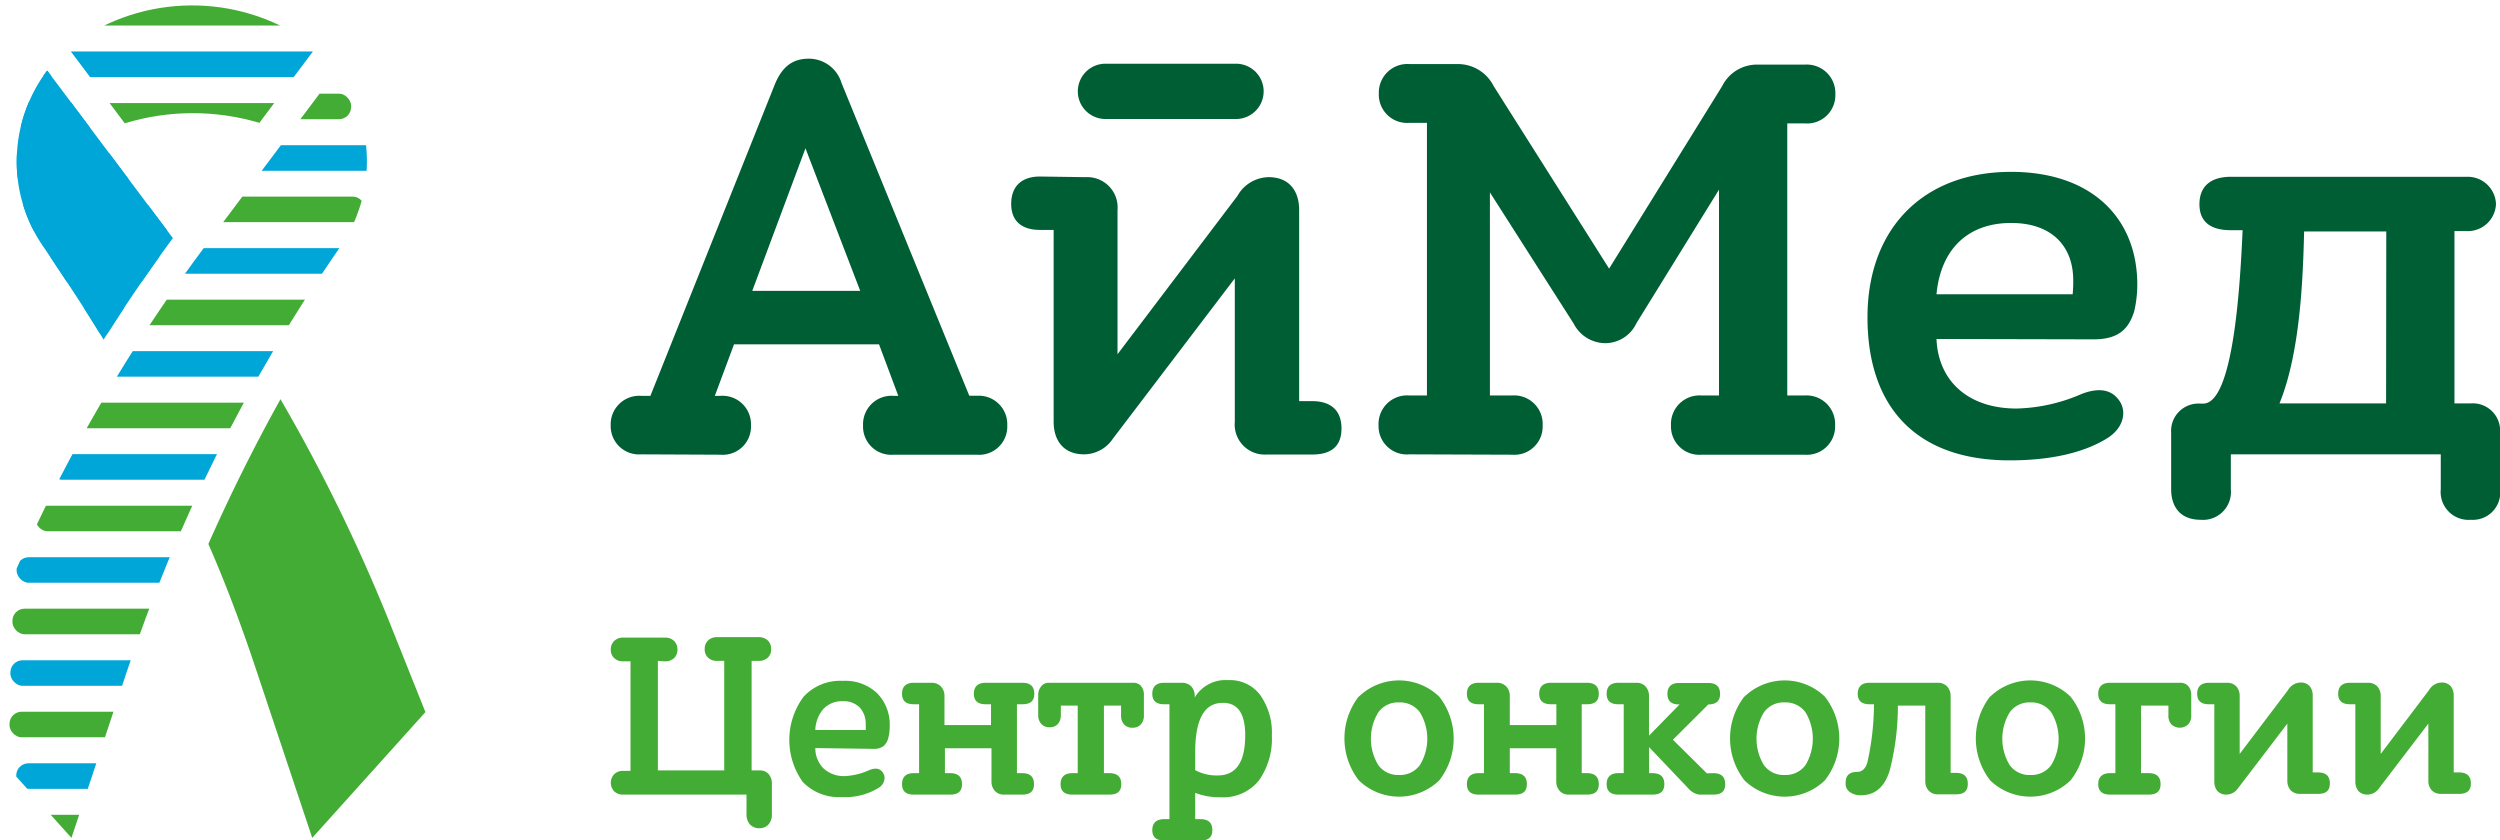
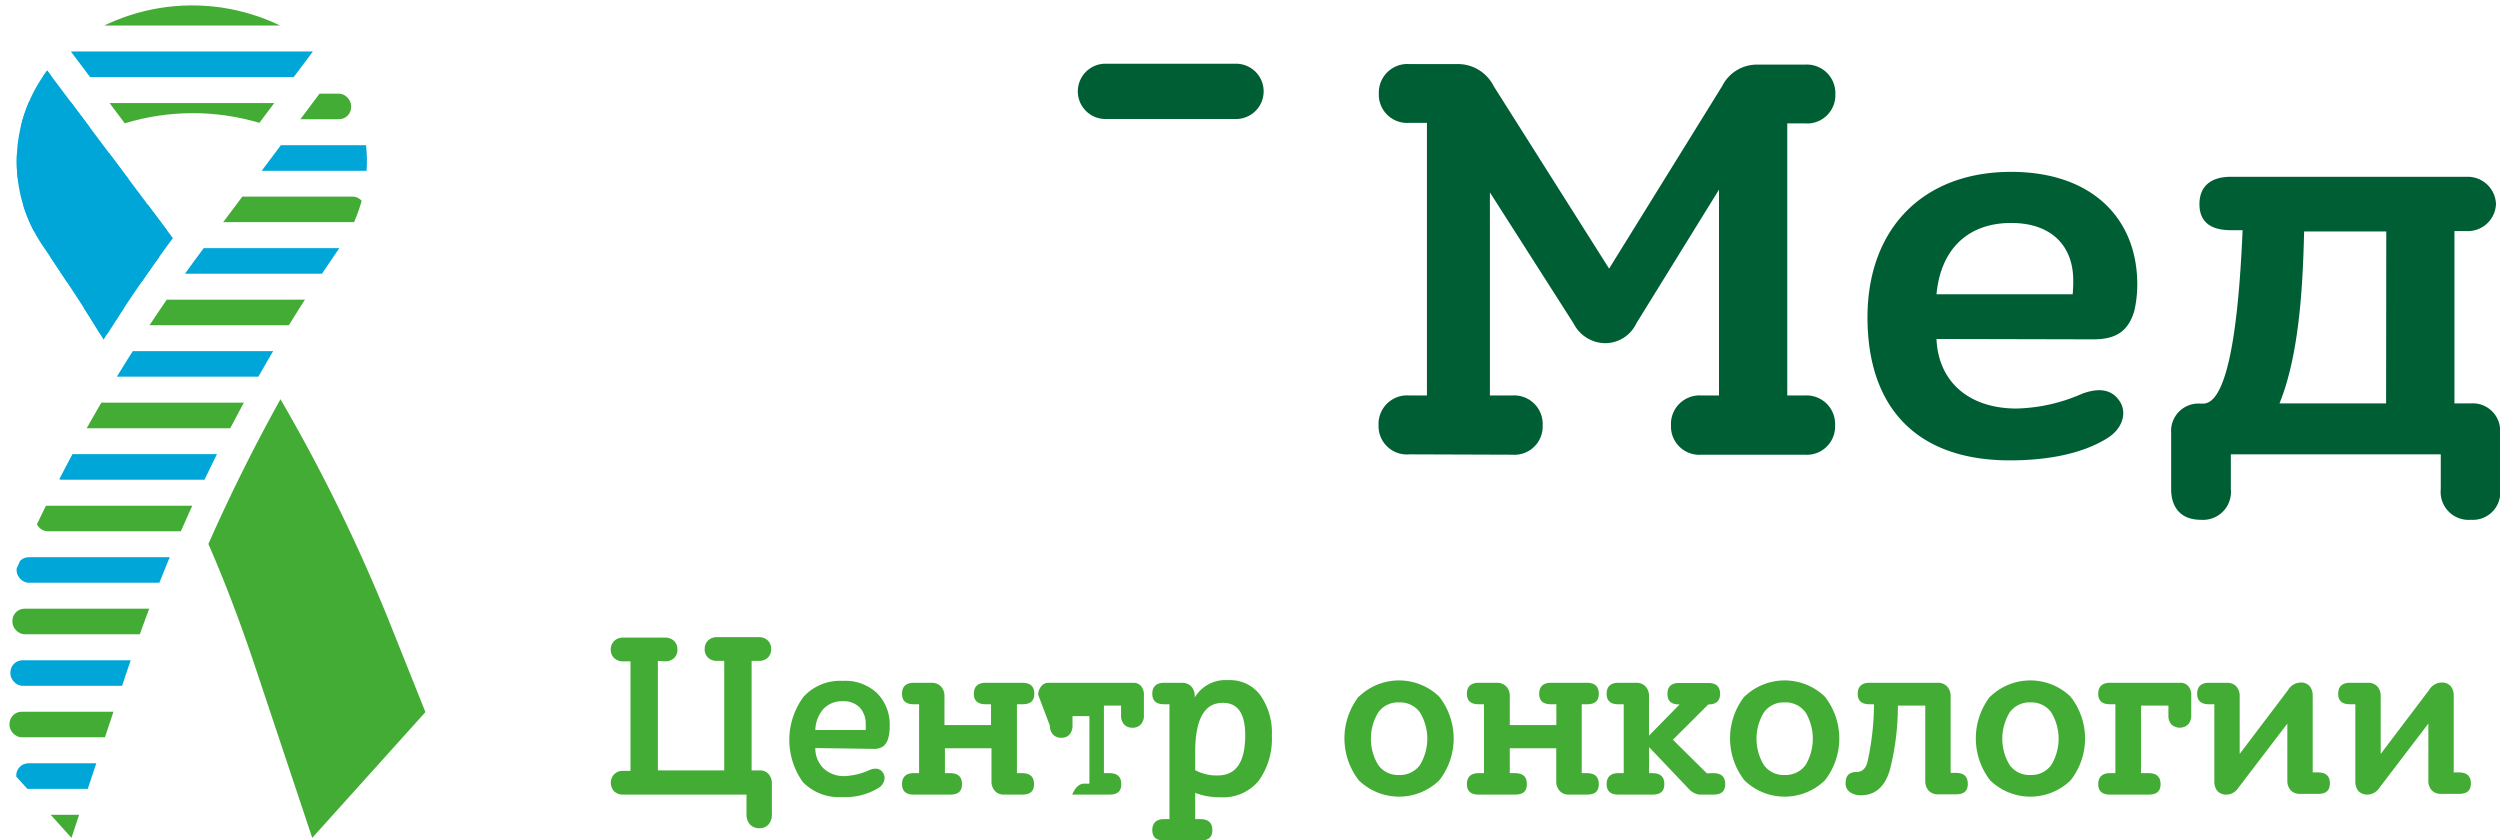
<svg xmlns="http://www.w3.org/2000/svg" viewBox="0 0 273.91 92.07">
  <defs>
    <style>.cls-1{fill:none;}.cls-2{fill:#00a6d7;}.cls-3{clip-path:url(#clip-path);}.cls-4{fill:#43ac34;}.cls-5{clip-path:url(#clip-path-2);}.cls-6{clip-path:url(#clip-path-3);}.cls-7{fill:#005e35;}</style>
    <clipPath id="clip-path" transform="translate(-4.58 0.6)">
      <path class="cls-1" d="M33,12.86l6.15-8.2a15.28,15.28,0,0,0-1.65-1.22A22.14,22.14,0,0,0,12.05,4.65l6.2,8.26A25.57,25.57,0,0,1,33,12.86Z" />
    </clipPath>
    <clipPath id="clip-path-2" transform="translate(-4.58 0.6)">
      <path class="cls-2" d="M10.05,27.49c2,3,4,6,5.88,9.12,2.39-3.79,4.93-7.52,7.59-11.12l-7.2-9.6h0L9.75,7.13l-.05.06a16.59,16.59,0,0,0-3.29,9.88,16.37,16.37,0,0,0,2.9,9.33Z" />
    </clipPath>
    <clipPath id="clip-path-3" transform="translate(-4.58 0.6)">
      <path class="cls-1" d="M41.89,26.4a16.49,16.49,0,0,0-.4-19.21l0-.06-14.4,19.2c-3.45,4.6-6.71,9.42-9.7,14.33v0A179,179,0,0,0,4.11,67.14L0,77.42,12.41,91.2,18.47,73A181.88,181.88,0,0,1,41.14,27.49Z" />
    </clipPath>
  </defs>
  <title>Ресурс 2</title>
  <g id="Слой_2" data-name="Слой 2">
    <g id="Слой_1-2" data-name="Слой 1">
      <g class="cls-3">
        <rect class="cls-4" x="2.58" width="35.62" height="2.8" rx="1.33" />
        <rect class="cls-2" x="4.01" y="5.64" width="34.08" height="2.8" rx="1.33" />
        <rect class="cls-4" x="4.81" y="11.29" width="32.41" height="2.8" rx="1.33" />
      </g>
      <path class="cls-2" d="M10.05,27.49c2,3,4,6,5.88,9.12,2.39-3.79,4.93-7.52,7.59-11.12l-7.2-9.6h0L9.75,7.13l-.05.06a16.59,16.59,0,0,0-3.29,9.88,16.37,16.37,0,0,0,2.9,9.33Z" transform="translate(-4.58 0.6)" />
      <g class="cls-5">
        <rect class="cls-2" y="33.75" width="35.62" height="2.8" rx="1.33" />
        <rect class="cls-2" x="1.78" y="28.11" width="34.08" height="2.8" rx="1.33" />
        <rect class="cls-2" x="1.04" y="22.47" width="32.41" height="2.8" rx="1.33" />
        <rect class="cls-2" x="1.14" y="16.82" width="30.79" height="2.8" rx="1.33" />
        <rect class="cls-2" x="1.36" y="11.18" width="29.14" height="2.8" rx="1.33" />
        <rect class="cls-2" x="1.82" y="5.53" width="27.5" height="2.8" rx="1.33" />
      </g>
      <g class="cls-6">
        <rect class="cls-4" y="89.27" width="35.62" height="2.8" rx="1.33" />
        <rect class="cls-2" x="1.78" y="83.63" width="34.08" height="2.8" rx="1.33" />
        <rect class="cls-4" x="1.04" y="77.98" width="32.41" height="2.8" rx="1.33" />
        <rect class="cls-2" x="1.14" y="72.34" width="30.79" height="2.8" rx="1.33" />
        <rect class="cls-4" x="1.36" y="66.69" width="29.14" height="2.8" rx="1.33" />
        <rect class="cls-2" x="1.82" y="61.05" width="27.5" height="2.8" rx="1.33" />
        <rect class="cls-4" x="4.38" y="21.54" width="35.62" height="2.8" rx="1.33" />
        <rect class="cls-2" x="5.8" y="27.19" width="34.08" height="2.8" rx="1.33" />
        <rect class="cls-2" x="7.64" y="15.91" width="34.08" height="2.8" rx="1.33" />
        <rect class="cls-4" x="6.6" y="32.83" width="32.41" height="2.8" rx="1.33" />
        <rect class="cls-4" x="11.05" y="10.26" width="27.42" height="2.8" rx="1.33" />
        <rect class="cls-2" x="7.48" y="38.47" width="30.79" height="2.8" rx="1.33" />
        <rect class="cls-4" x="8.1" y="44.12" width="29.14" height="2.8" rx="1.33" />
        <rect class="cls-2" x="5.47" y="49.76" width="21.15" height="2.8" rx="1.33" />
        <rect class="cls-4" x="3.88" y="55.41" width="22.75" height="2.8" rx="1.33" />
      </g>
      <path class="cls-4" d="M47.08,67.14a188.64,188.64,0,0,0-11.77-24Q31,50.89,27.41,59c2,4.57,3.74,9.27,5.31,14L38.79,91.2l12.4-13.78Z" transform="translate(-4.58 0.6)" />
-       <path class="cls-7" d="M74.84,49.18A3.1,3.1,0,0,1,71.49,46a3.13,3.13,0,0,1,3.35-3.23h1L89.4,8.83c.81-2.1,2-3,3.79-3a3.74,3.74,0,0,1,3.59,2.66l14,34.27h.86A3.12,3.12,0,0,1,114.94,46a3.09,3.09,0,0,1-3.35,3.22h-9.11A3.09,3.09,0,0,1,99.14,46a3.12,3.12,0,0,1,3.34-3.23H103l-2.11-5.64H85l-2.1,5.64h.62A3.12,3.12,0,0,1,86.86,46a3.09,3.09,0,0,1-3.34,3.22ZM87,31.27H98.83l-6-15.62Z" transform="translate(-4.58 0.6)" />
-       <path class="cls-7" d="M123.49,18.81h.06a3.32,3.32,0,0,1,3.47,3.6v15.8l13.14-17.35a4,4,0,0,1,3.41-2.05c2.35,0,3.35,1.61,3.35,3.6V43.35h1.42c2.17,0,3.22,1.12,3.22,3s-1.05,2.85-3.22,2.85h-5a3.29,3.29,0,0,1-3.47-3.59V29.9L126.53,47.44a3.84,3.84,0,0,1-3.16,1.74c-2.3,0-3.35-1.55-3.35-3.59v-21h-1.49c-2.11,0-3.16-1.06-3.16-2.85s1-3,3.16-3Z" transform="translate(-4.58 0.6)" />
      <path class="cls-7" d="M159,49.18A3.1,3.1,0,0,1,155.62,46,3.13,3.13,0,0,1,159,42.73h1.92V12.86H159a3.1,3.1,0,0,1-3.35-3.22A3.13,3.13,0,0,1,159,6.42h5.39a4.38,4.38,0,0,1,3.84,2.41l12.65,20,12.39-20a4.25,4.25,0,0,1,3.66-2.35h5.39a3.13,3.13,0,0,1,3.35,3.22,3.1,3.1,0,0,1-3.35,3.22h-1.92V42.73h1.92A3.13,3.13,0,0,1,205.64,46a3.1,3.1,0,0,1-3.35,3.22H191A3.1,3.1,0,0,1,187.66,46,3.13,3.13,0,0,1,191,42.73h1.92V20.18L183.88,34.8A3.79,3.79,0,0,1,180.47,37,3.92,3.92,0,0,1,177,34.86l-9.18-14.38V42.73h2.42A3.13,3.13,0,0,1,173.6,46a3.1,3.1,0,0,1-3.35,3.22Z" transform="translate(-4.58 0.6)" />
      <path class="cls-7" d="M216.75,36.54c.2,4.71,3.58,7.62,8.77,7.62a18.8,18.8,0,0,0,7.16-1.61c2.16-.81,3.44-.31,4.18.87s.34,2.91-1.41,4c-2.91,1.8-6.82,2.42-10.67,2.42-10.12,0-15.59-5.7-15.59-15.68,0-9.61,6-15.93,15.73-15.93,8.84,0,13.83,5.08,13.83,12.34a13.07,13.07,0,0,1-.33,2.91c-.61,2-1.76,3.1-4.46,3.1Zm0-4.9h14.92a13.91,13.91,0,0,0,.06-1.55c0-3.53-2.16-6.26-6.81-6.26S217.22,26.62,216.75,31.64Z" transform="translate(-4.58 0.6)" />
      <path class="cls-7" d="M140,12.44h-14.3a3,3,0,1,1,0-6.06H140a3,3,0,1,1,0,6.06Z" transform="translate(-4.58 0.6)" />
      <path class="cls-7" d="M275.26,43.6H273.5V24.72h1.34a3.09,3.09,0,0,0,3.21-2.95,3.1,3.1,0,0,0-3.21-3H249c-2.29,0-3.44,1.12-3.44,3s1.15,2.85,3.44,2.85h1.29c-.27,6-1,19-4.32,19h-.34a3,3,0,0,0-3.17,3.22V53c0,1.86.94,3.35,3.24,3.35A3.06,3.06,0,0,0,249,53V49.18H272V53a3.06,3.06,0,0,0,3.31,3.35A3,3,0,0,0,278.5,53v-6.2A3,3,0,0,0,275.26,43.6Zm-9.25,0H254.33c2.3-5.64,2.57-13.82,2.7-18.84h9Z" transform="translate(-4.58 0.6)" />
      <path class="cls-4" d="M76.66,71.81v12h7.27v-12h-.77a1.4,1.4,0,0,1-1-.35,1.23,1.23,0,0,1-.37-.95,1.25,1.25,0,0,1,.37-.94,1.36,1.36,0,0,1,1-.36H87.7a1.36,1.36,0,0,1,1,.36,1.25,1.25,0,0,1,.37.94,1.23,1.23,0,0,1-.37.95,1.4,1.4,0,0,1-1,.35h-.77v12h.87a1.24,1.24,0,0,1,1,.41,1.57,1.57,0,0,1,.35,1.07v3.32a1.63,1.63,0,0,1-.35,1.1,1.28,1.28,0,0,1-1,.43,1.34,1.34,0,0,1-1.07-.43,1.64,1.64,0,0,1-.36-1.1V86.46H72.88a1.37,1.37,0,0,1-1-.35,1.37,1.37,0,0,1,0-1.89,1.34,1.34,0,0,1,1-.36h.78v-12h-.78a1.37,1.37,0,0,1-1-.35,1.23,1.23,0,0,1-.38-.95,1.26,1.26,0,0,1,.38-.94,1.34,1.34,0,0,1,1-.36h4.55a1.36,1.36,0,0,1,1,.36,1.25,1.25,0,0,1,.37.94,1.23,1.23,0,0,1-.37.95,1.4,1.4,0,0,1-1,.35Z" transform="translate(-4.58 0.6)" />
      <path class="cls-4" d="M93.91,81.36a3.1,3.1,0,0,0,.92,2.25,3.27,3.27,0,0,0,2.33.82,7.2,7.2,0,0,0,2.65-.65c.73-.3,1.25-.18,1.55.35a1,1,0,0,1,.08.84,1.32,1.32,0,0,1-.61.76,7,7,0,0,1-4,1,5.5,5.5,0,0,1-4.29-1.65,7.93,7.93,0,0,1,.09-9.35A5.43,5.43,0,0,1,96.93,74a5.06,5.06,0,0,1,3.76,1.36,4.88,4.88,0,0,1,1.37,3.61,4.64,4.64,0,0,1-.13,1.18,1.79,1.79,0,0,1-.55,1,1.74,1.74,0,0,1-1.1.3Zm.91-4.31a3.68,3.68,0,0,0-.91,2.33h5.52a5.22,5.22,0,0,0,0-.62,2.65,2.65,0,0,0-.64-1.83,2.47,2.47,0,0,0-1.89-.7A2.77,2.77,0,0,0,94.82,77.05Z" transform="translate(-4.58 0.6)" />
      <path class="cls-4" d="M116.6,74.21c.87,0,1.3.4,1.3,1.2s-.43,1.15-1.3,1.15H116v7.55h.57c.87,0,1.3.4,1.3,1.2s-.43,1.15-1.3,1.15h-2a1.29,1.29,0,0,1-1-.42,1.5,1.5,0,0,1-.36-1V81.38h-5.1v2.73h.57c.87,0,1.3.4,1.3,1.2s-.43,1.15-1.3,1.15h-4c-.85,0-1.27-.39-1.27-1.15s.42-1.2,1.27-1.2h.6V76.56h-.6c-.85,0-1.27-.38-1.27-1.15s.42-1.2,1.27-1.2h2a1.36,1.36,0,0,1,1,.41,1.5,1.5,0,0,1,.38,1v3.22h5.1V76.56h-.6c-.85,0-1.28-.38-1.28-1.15s.43-1.2,1.28-1.2Z" transform="translate(-4.58 0.6)" />
-       <path class="cls-4" d="M118.33,75.53a1.45,1.45,0,0,1,.32-.92,1,1,0,0,1,.86-.4h9.2a1.08,1.08,0,0,1,.9.37,1.48,1.48,0,0,1,.3,1v2.23a1.39,1.39,0,0,1-.33.95,1.15,1.15,0,0,1-.92.37,1.17,1.17,0,0,1-.93-.37,1.38,1.38,0,0,1-.32-.95V76.71h-1.88v7.4h.6c.87,0,1.3.4,1.3,1.2s-.43,1.15-1.3,1.15h-4.07c-.85,0-1.28-.39-1.28-1.15s.43-1.2,1.28-1.2h.6v-7.4h-1.85v1.05a1.48,1.48,0,0,1-.31.95,1.14,1.14,0,0,1-.92.37,1.15,1.15,0,0,1-.92-.37,1.39,1.39,0,0,1-.33-.95Z" transform="translate(-4.58 0.6)" />
+       <path class="cls-4" d="M118.33,75.53a1.45,1.45,0,0,1,.32-.92,1,1,0,0,1,.86-.4h9.2a1.08,1.08,0,0,1,.9.37,1.48,1.48,0,0,1,.3,1v2.23a1.39,1.39,0,0,1-.33.95,1.15,1.15,0,0,1-.92.37,1.17,1.17,0,0,1-.93-.37,1.38,1.38,0,0,1-.32-.95V76.71h-1.88v7.4h.6c.87,0,1.3.4,1.3,1.2s-.43,1.15-1.3,1.15h-4.07s.43-1.2,1.28-1.2h.6v-7.4h-1.85v1.05a1.48,1.48,0,0,1-.31.95,1.14,1.14,0,0,1-.92.37,1.15,1.15,0,0,1-.92-.37,1.39,1.39,0,0,1-.33-.95Z" transform="translate(-4.58 0.6)" />
      <path class="cls-4" d="M134.11,74.21a1.36,1.36,0,0,1,1,.41,1.49,1.49,0,0,1,.37,1v.2a3.91,3.91,0,0,1,3.65-1.9,4.13,4.13,0,0,1,3.53,1.64A7.14,7.14,0,0,1,143.93,80a7.9,7.9,0,0,1-1.41,4.9,5,5,0,0,1-4.21,1.85,7.35,7.35,0,0,1-2.78-.48v2.88h.58c.86,0,1.3.4,1.3,1.2s-.44,1.14-1.3,1.14h-4c-.85,0-1.28-.38-1.28-1.14s.43-1.2,1.28-1.2h.6V76.56h-.6c-.85,0-1.28-.38-1.28-1.15s.43-1.2,1.28-1.2Zm1.42,7.57v2a4.94,4.94,0,0,0,2.48.58q3,0,3-4.4c0-2.37-.81-3.55-2.42-3.55Q135.54,76.36,135.53,81.78Z" transform="translate(-4.58 0.6)" />
      <path class="cls-4" d="M153.46,75.73a6.34,6.34,0,0,1,8.81,0,7.44,7.44,0,0,1,0,9.17,6.33,6.33,0,0,1-8.81,0,7.49,7.49,0,0,1,0-9.2Zm2.12,7.48a2.65,2.65,0,0,0,2.28,1.1,2.69,2.69,0,0,0,2.3-1.1,5.57,5.57,0,0,0,0-5.75,2.69,2.69,0,0,0-2.3-1.1,2.63,2.63,0,0,0-2.28,1.11,5.55,5.55,0,0,0,0,5.74Z" transform="translate(-4.58 0.6)" />
      <path class="cls-4" d="M178.45,74.21c.87,0,1.3.4,1.3,1.2s-.43,1.15-1.3,1.15h-.57v7.55h.57c.87,0,1.3.4,1.3,1.2s-.43,1.15-1.3,1.15h-2a1.29,1.29,0,0,1-1-.42,1.5,1.5,0,0,1-.36-1V81.38H170v2.73h.57c.87,0,1.3.4,1.3,1.2s-.43,1.15-1.3,1.15h-4c-.85,0-1.27-.39-1.27-1.15s.42-1.2,1.27-1.2h.6V76.56h-.6c-.85,0-1.27-.38-1.27-1.15s.42-1.2,1.27-1.2h2a1.36,1.36,0,0,1,1.05.41,1.5,1.5,0,0,1,.38,1v3.22h5.1V76.56h-.6c-.85,0-1.28-.38-1.28-1.15s.43-1.2,1.28-1.2Z" transform="translate(-4.58 0.6)" />
      <path class="cls-4" d="M192.3,84.11c.87,0,1.3.4,1.3,1.2s-.43,1.15-1.3,1.15h-1.57a2,2,0,0,1-1.17-.68l-4.3-4.52v2.85h.37c.87,0,1.3.4,1.3,1.2s-.43,1.15-1.3,1.15h-3.75c-.85,0-1.27-.39-1.27-1.15s.42-1.2,1.27-1.2h.6V76.56h-.6c-.85,0-1.27-.38-1.27-1.15s.42-1.2,1.27-1.2h2a1.3,1.3,0,0,1,1,.41,1.49,1.49,0,0,1,.37,1V80l3.35-3.42h-.08c-.83,0-1.25-.38-1.25-1.15s.42-1.2,1.25-1.2h3.23q1.29,0,1.29,1.2c0,.77-.43,1.15-1.29,1.15l-3.88,3.87,3.72,3.68Z" transform="translate(-4.58 0.6)" />
      <path class="cls-4" d="M195.71,75.73a6.34,6.34,0,0,1,8.81,0,7.44,7.44,0,0,1,0,9.17,6.33,6.33,0,0,1-8.81,0,7.49,7.49,0,0,1,0-9.2Zm2.12,7.48a2.65,2.65,0,0,0,2.28,1.1,2.69,2.69,0,0,0,2.3-1.1,5.63,5.63,0,0,0,0-5.75,2.69,2.69,0,0,0-2.3-1.1,2.63,2.63,0,0,0-2.28,1.11,5.55,5.55,0,0,0,0,5.74Z" transform="translate(-4.58 0.6)" />
      <path class="cls-4" d="M216.88,74.21a1.33,1.33,0,0,1,1.05.42,1.52,1.52,0,0,1,.37,1v8.45h.58c.87,0,1.3.4,1.3,1.2s-.43,1.15-1.3,1.15h-2a1.31,1.31,0,0,1-1-.42,1.5,1.5,0,0,1-.36-1v-8.3h-3a28.25,28.25,0,0,1-.9,7.12q-.83,2.7-3.15,2.7a2,2,0,0,1-1.22-.35,1.14,1.14,0,0,1-.45-1.05c0-.77.42-1.15,1.22-1.15.57,0,1-.38,1.18-1.15a29.65,29.65,0,0,0,.7-6.27h-.5c-.85,0-1.28-.38-1.28-1.15s.43-1.2,1.28-1.2Z" transform="translate(-4.58 0.6)" />
      <path class="cls-4" d="M222.63,75.73a6.34,6.34,0,0,1,8.81,0,7.41,7.41,0,0,1,0,9.17,6.33,6.33,0,0,1-8.81,0,7.52,7.52,0,0,1,0-9.2Zm2.13,7.48a2.64,2.64,0,0,0,2.27,1.1,2.67,2.67,0,0,0,2.3-1.1,5.57,5.57,0,0,0,0-5.75,2.67,2.67,0,0,0-2.3-1.1,2.63,2.63,0,0,0-2.27,1.11,5.55,5.55,0,0,0,0,5.74Z" transform="translate(-4.58 0.6)" />
      <path class="cls-4" d="M243.43,74.21a1.11,1.11,0,0,1,.91.37,1.44,1.44,0,0,1,.32,1v2.23a1.39,1.39,0,0,1-.33.95,1.34,1.34,0,0,1-1.85,0,1.38,1.38,0,0,1-.32-.95V76.71h-3v7.4H240c.86,0,1.3.4,1.3,1.2s-.44,1.15-1.3,1.15h-4.25c-.85,0-1.28-.39-1.28-1.15s.43-1.2,1.28-1.2h.6V76.56h-.6c-.85,0-1.28-.38-1.28-1.15s.43-1.2,1.28-1.2Z" transform="translate(-4.58 0.6)" />
      <path class="cls-4" d="M248.61,74.21h0a1.33,1.33,0,0,1,1,.41,1.53,1.53,0,0,1,.36,1V82l5.3-7a1.64,1.64,0,0,1,1.37-.82,1.26,1.26,0,0,1,1,.4,1.61,1.61,0,0,1,.33,1v8.45h.58c.87,0,1.3.4,1.3,1.2s-.43,1.15-1.3,1.15h-2a1.36,1.36,0,0,1-1-.4,1.52,1.52,0,0,1-.36-1V78.68l-5.4,7.08a1.56,1.56,0,0,1-1.27.7,1.3,1.3,0,0,1-1-.4,1.61,1.61,0,0,1-.33-1V76.56h-.6c-.85,0-1.28-.38-1.28-1.15s.43-1.2,1.28-1.2Z" transform="translate(-4.58 0.6)" />
      <path class="cls-4" d="M264.06,74.21h0a1.33,1.33,0,0,1,1,.41,1.53,1.53,0,0,1,.36,1V82l5.3-7a1.64,1.64,0,0,1,1.37-.82,1.26,1.26,0,0,1,1,.4,1.61,1.61,0,0,1,.33,1v8.45h.58c.86,0,1.3.4,1.3,1.2s-.44,1.15-1.3,1.15h-2a1.36,1.36,0,0,1-1-.4,1.52,1.52,0,0,1-.36-1V78.68l-5.4,7.08a1.56,1.56,0,0,1-1.27.7,1.3,1.3,0,0,1-1-.4,1.61,1.61,0,0,1-.33-1V76.56h-.6c-.85,0-1.28-.38-1.28-1.15s.43-1.2,1.28-1.2Z" transform="translate(-4.58 0.6)" />
    </g>
  </g>
</svg>